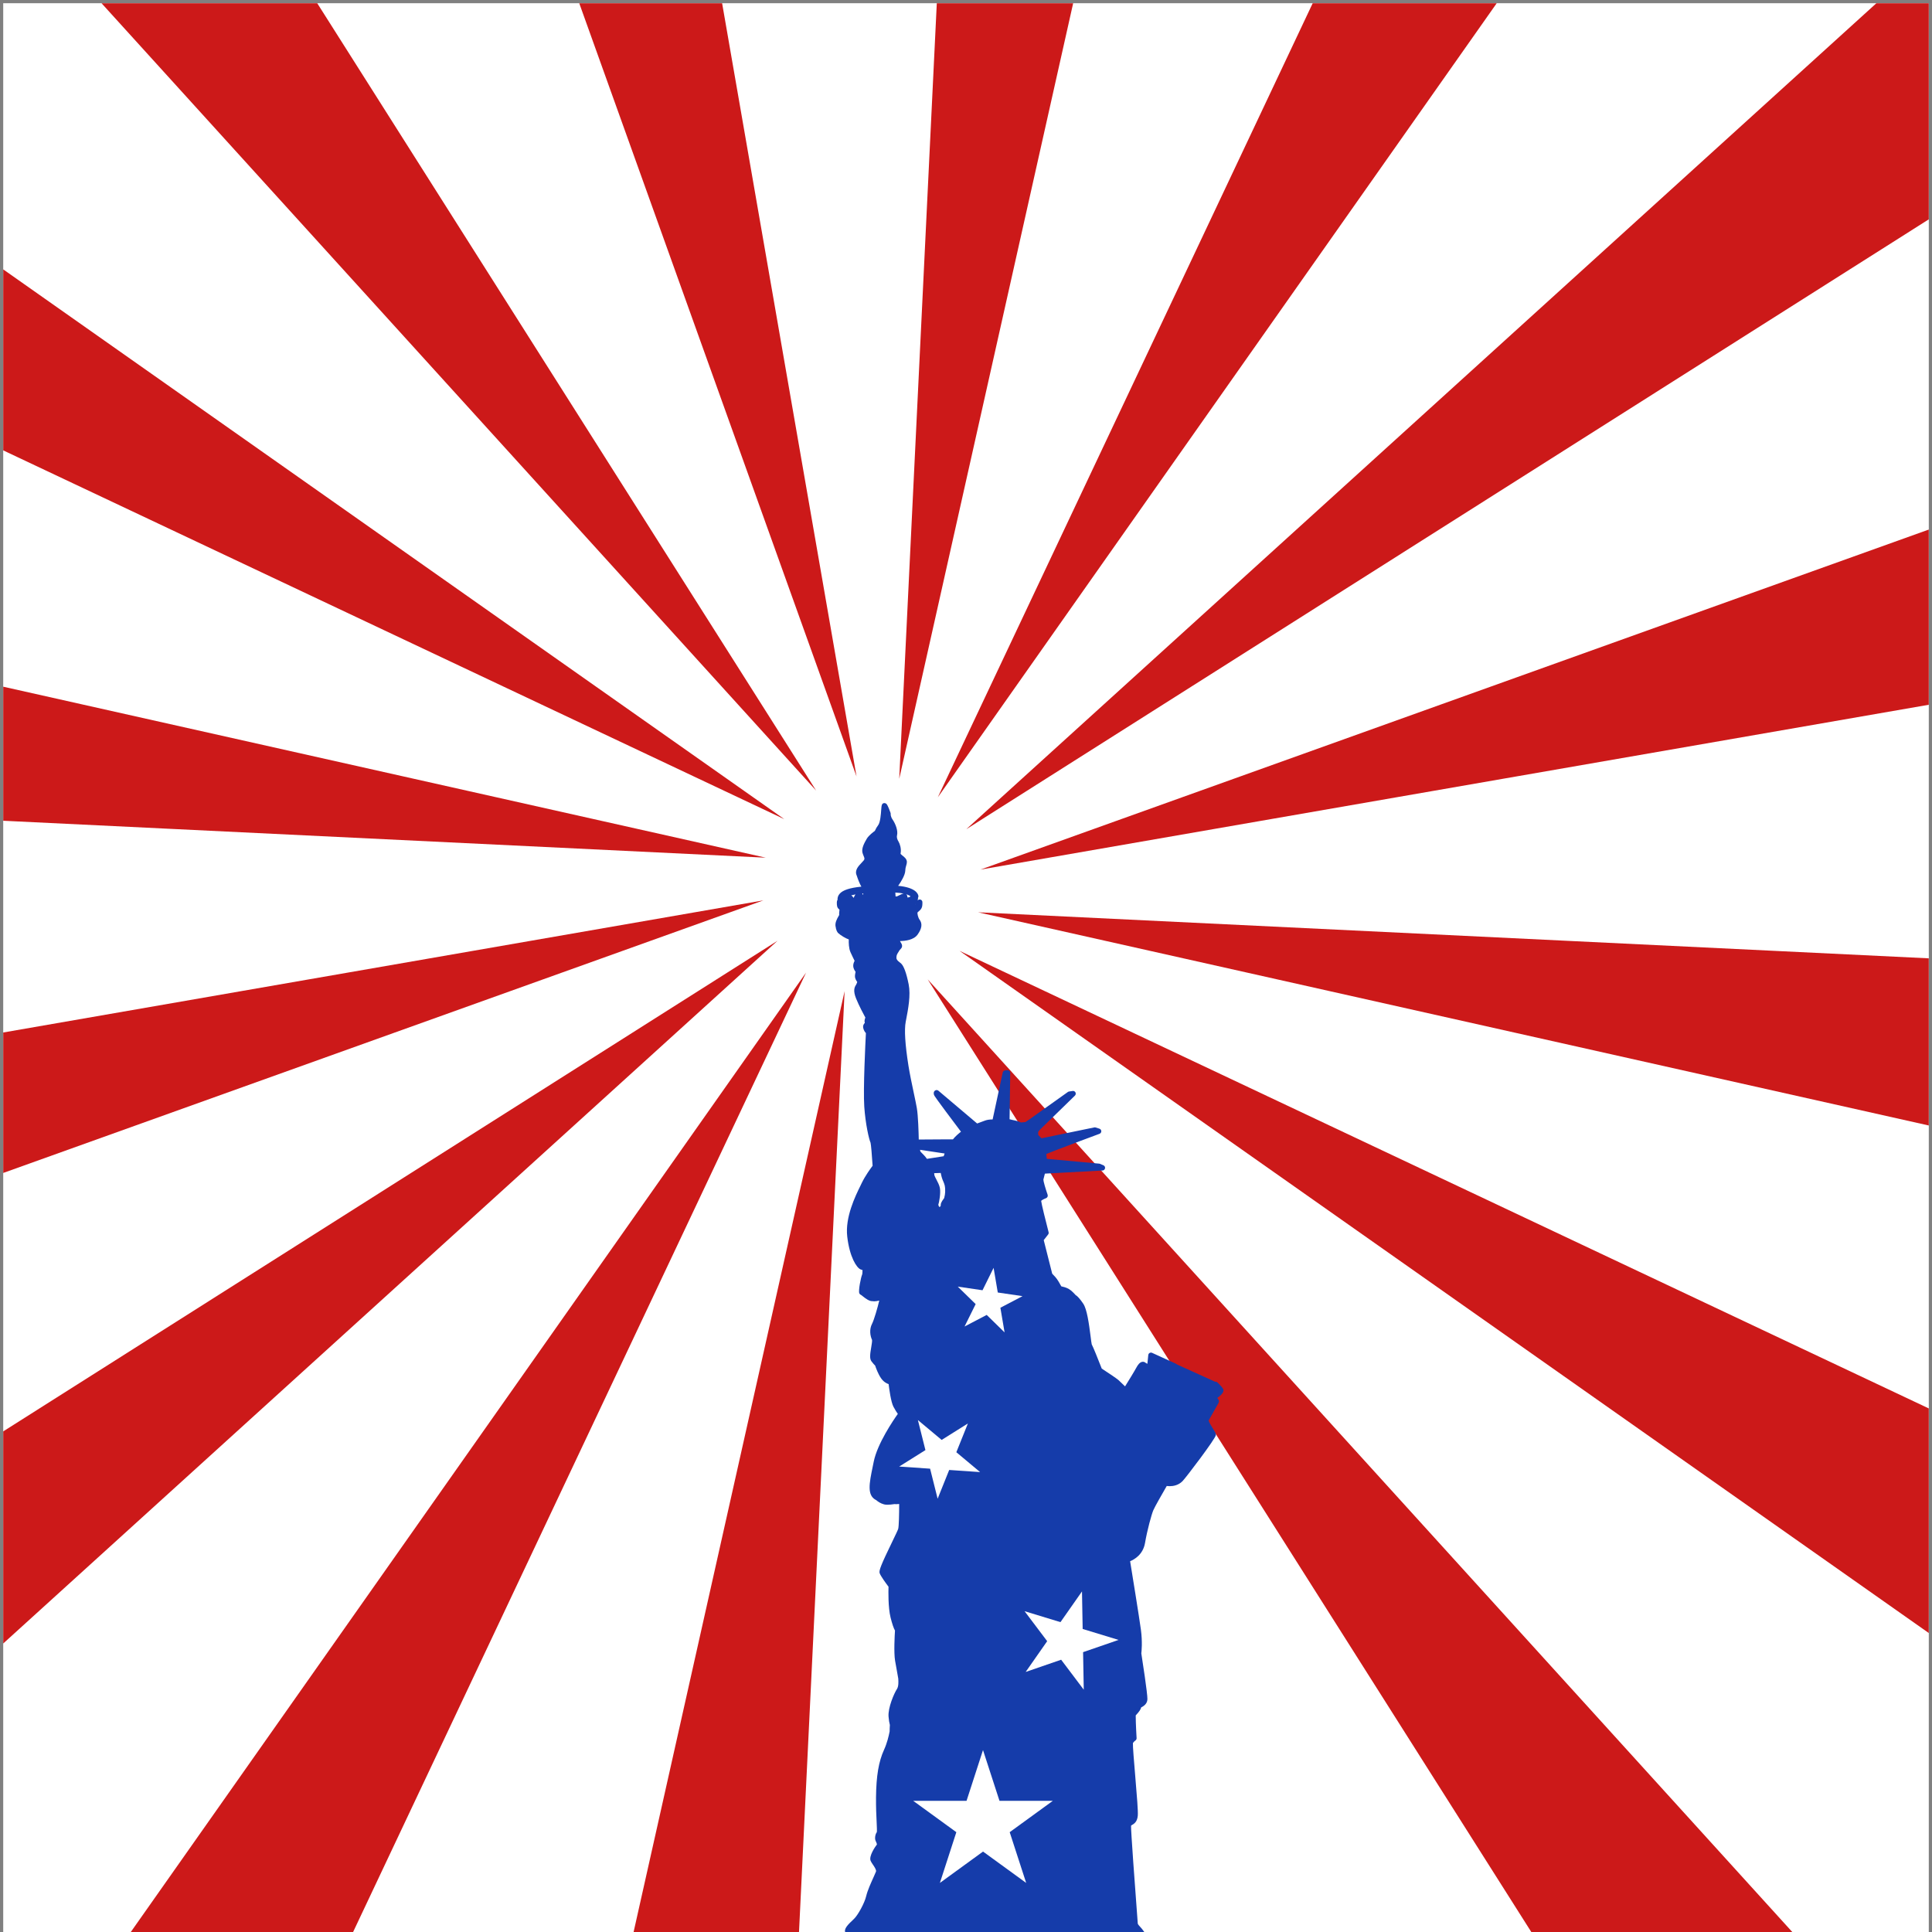
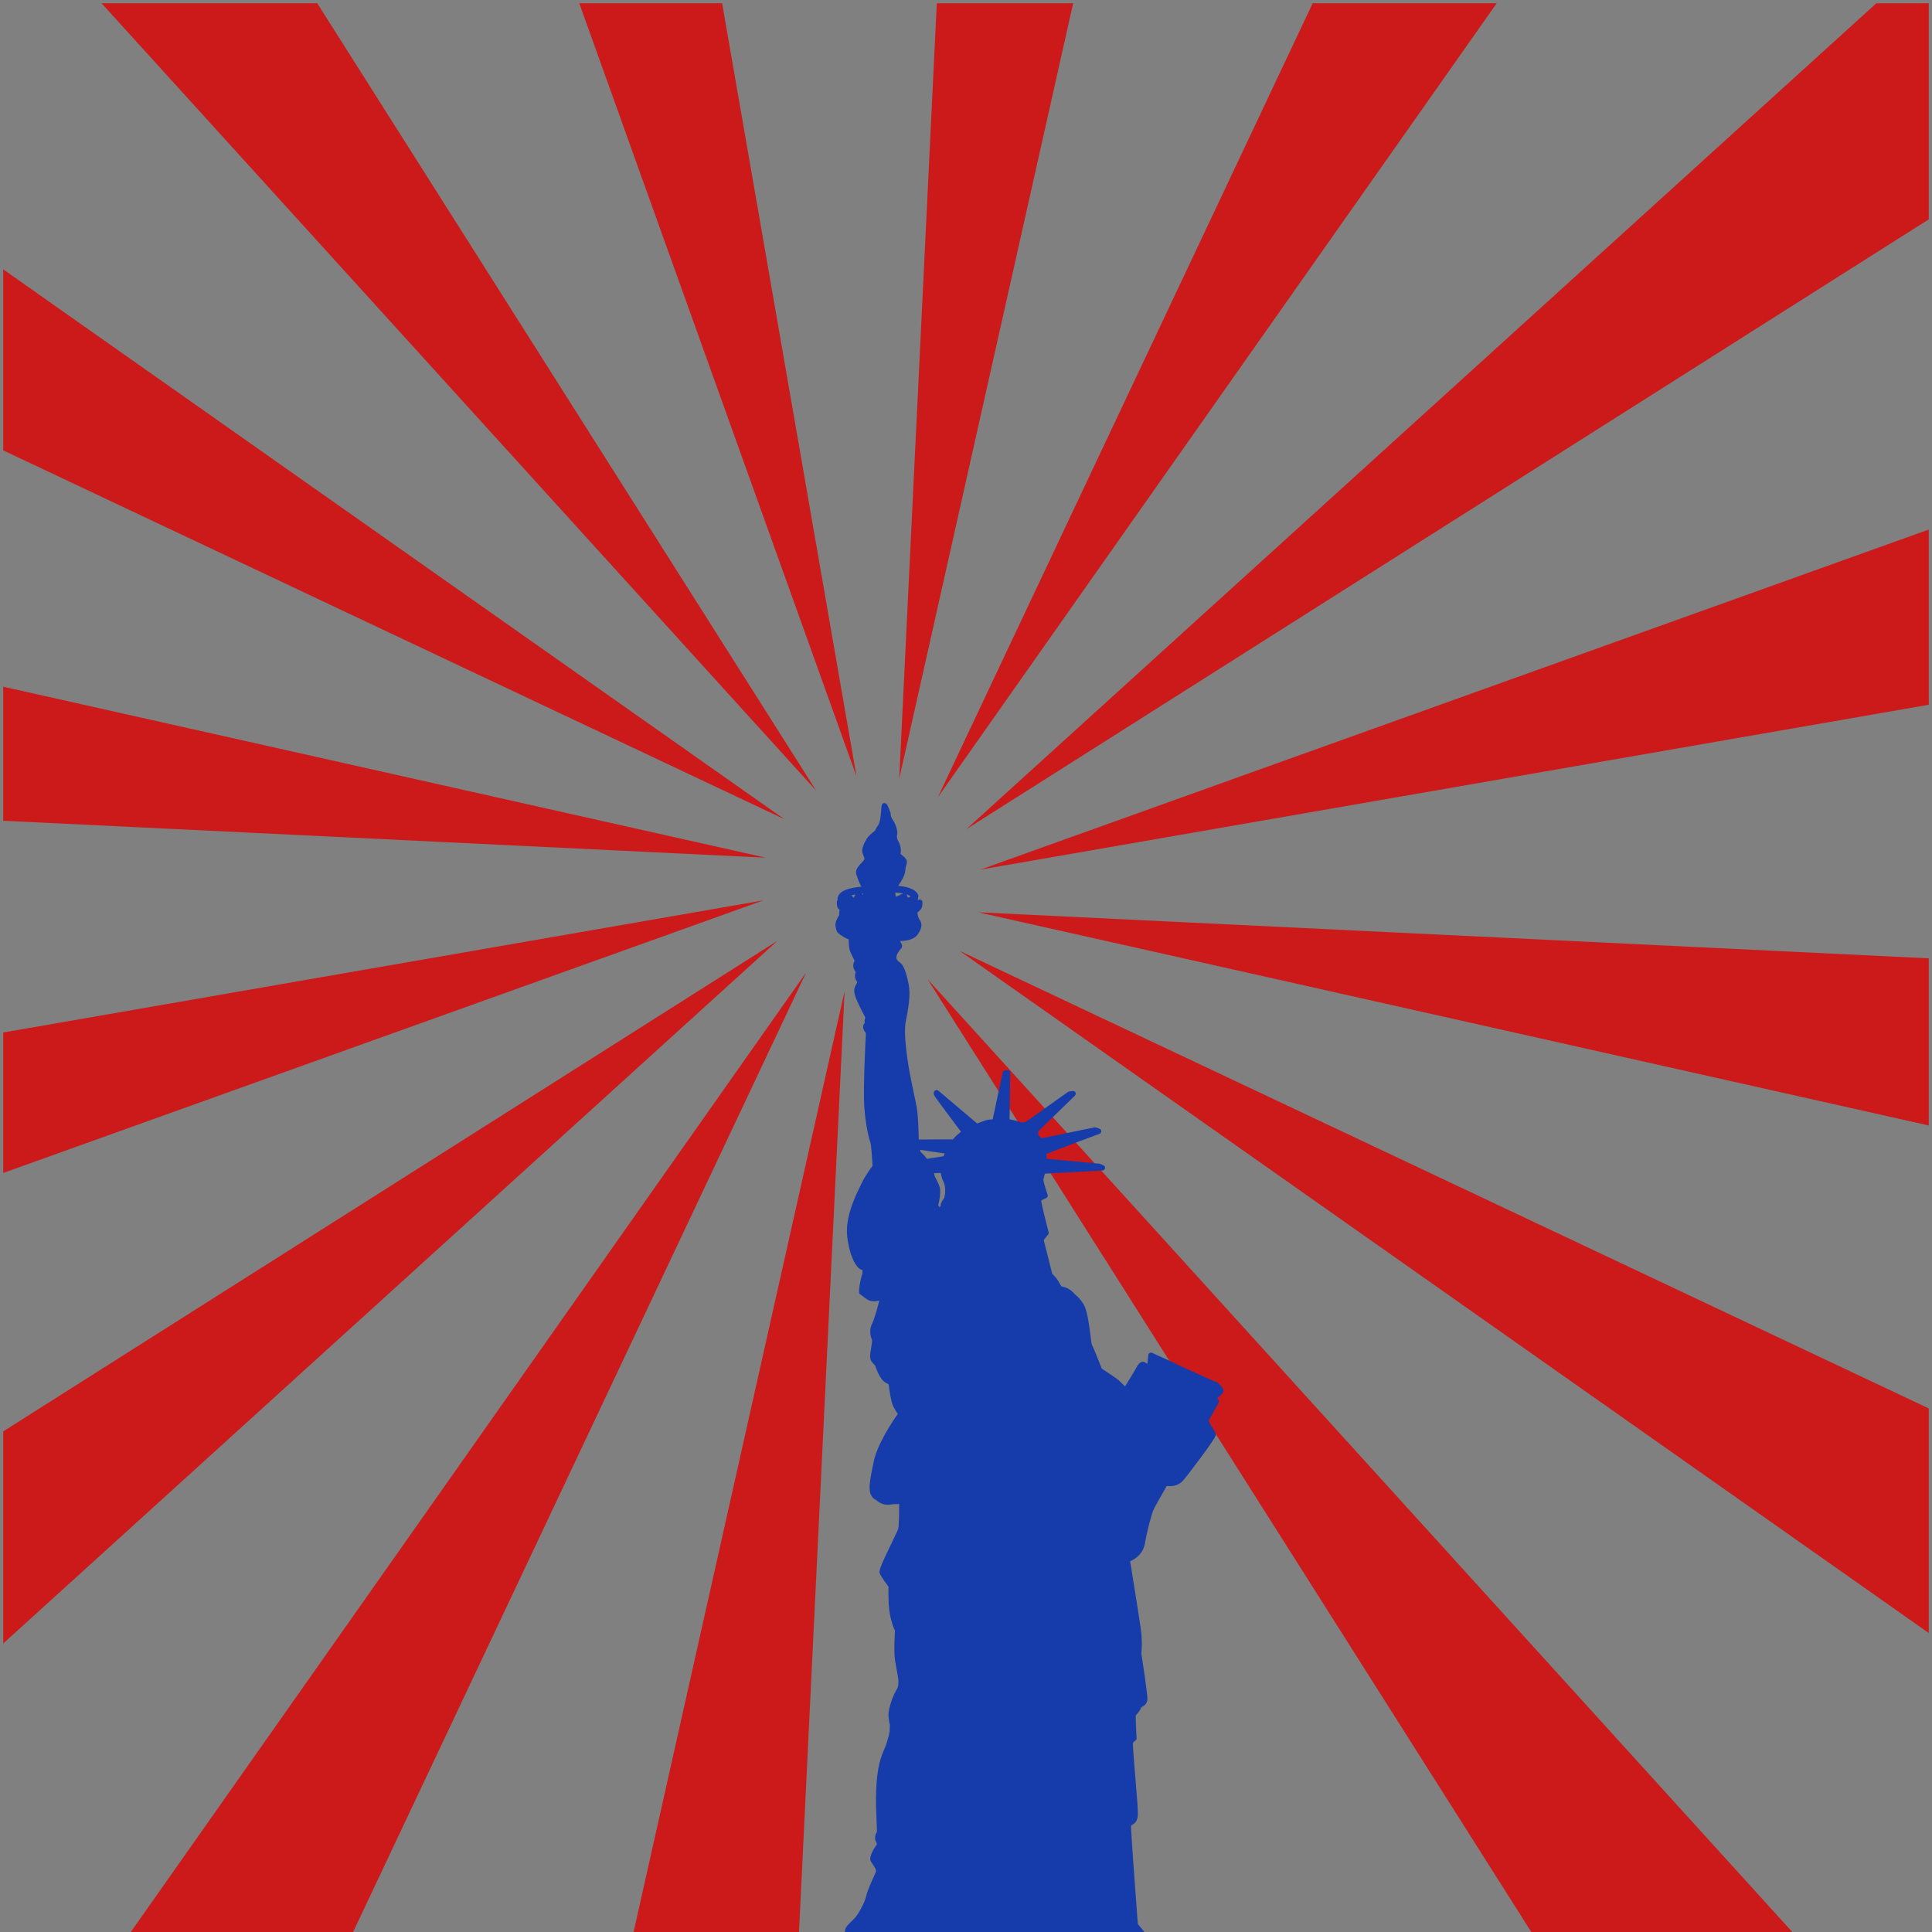
<svg xmlns="http://www.w3.org/2000/svg" version="1.1" id="Mode_Isolation" x="0px" y="0px" viewBox="0 0 600 600" style="enable-background:new 0 0 600 600;" xml:space="preserve">
  <rect x="0" y="0" width="600" height="600" fill="#808080" stroke="none" />
  <style type="text/css">
	.st0{fill:#FFFFFF;}
	.st1{fill:#CC1919;}
	.st2{fill:#153CAA;}
</style>
-   <rect x="1" y="1" class="st0" width="598" height="599" />
  <path class="st1" d="M1,254.89v-41.63l236.81,53.1L1,254.89z M1,83.66v56.21l242.56,114.52L1,83.66z M253.46,245.53L98.52,1H31.53  L253.46,245.53z M279.26,241.87L333.28,1h-42.35L279.26,241.87z M237.07,279.62L1,320.65v43.62L237.07,279.62z M266,241.13L224.26,1  h-44.37L266,241.13z M407.67,1L291.24,247.62L464.82,1H407.67z M109.66,600l140.67-297.95L40.62,600H109.66z M241.47,292.16  L1,444.53v65.87L241.47,292.16z M303.75,283.32L599,349.53v-51.91L303.75,283.32z M304.49,270.06L599,218.87v-54.41L304.49,270.06z   M599,507.15v-69.75L298,295.3L599,507.15z M582.73,1L300.09,257.52L599,68.12V1H582.73z M262.3,307.81L196.77,600h51.37  L262.3,307.81z M288.1,304.15L475.56,600h81.05L288.1,304.15z" />
  <path class="st2" d="M379.77,431.2c-0.48-0.73-1.56-1.76-1.68-1.87c-0.16-0.15-0.37-0.23-0.58-0.23c-0.05,0-0.09,0.01-0.14,0.01  l-11.88-5.38c-0.08-0.09-0.18-0.17-0.3-0.22l-7.39-3.37c-0.11-0.05-0.23-0.08-0.35-0.08c-0.14,0-0.29,0.04-0.42,0.11  c-0.24,0.13-0.39,0.37-0.42,0.64l-0.28,2.73l-0.47-0.24c-0.21-0.21-0.52-0.39-0.91-0.39c-0.95,0-1.61,1.01-2.02,1.78  c-0.79,1.45-2.61,4.38-3.53,5.86c-0.7-0.68-1.66-1.61-2.05-1.96c-0.58-0.53-4.05-2.82-5.19-3.56c-1.21-3.09-2.66-6.7-3.11-7.52  c-0.08-0.29-0.22-1.4-0.34-2.38c-0.54-4.26-1.16-8.56-2.28-10.23c-0.99-1.47-1.79-2.38-2.4-2.72c-0.33-0.38-1.23-1.37-2.11-1.89  c-0.76-0.44-1.76-0.69-2.33-0.81c-0.36-0.68-1.14-2.1-1.83-2.87c-0.49-0.56-0.8-0.88-0.99-1.06l-2.63-10.42l1.36-1.74  c0.16-0.21,0.22-0.48,0.15-0.73c-0.92-3.54-2.2-8.75-2.31-9.72c0.19-0.22,0.88-0.61,1.5-0.83c0.43-0.16,0.66-0.63,0.51-1.07  c-0.65-1.87-1.33-4.18-1.32-4.71c0.14-0.48,0.34-1.29,0.47-1.85l17.9-0.97c0.39-0.02,0.72-0.31,0.78-0.7  c0.07-0.39-0.14-0.77-0.5-0.92l-1.06-0.45c-0.08-0.03-0.16-0.05-0.25-0.06l-16.28-1.5c-0.06-0.57-0.11-1.12-0.14-1.5  c0.85-0.36,3.36-1.35,10.64-4.08l5.88-2.19c0.34-0.13,0.56-0.45,0.55-0.81c-0.01-0.36-0.24-0.67-0.59-0.78l-1.18-0.37  c-0.08-0.03-0.17-0.04-0.25-0.04c-0.06,0-0.11,0.01-0.17,0.02l-16.39,3.38c-0.31-0.31-0.69-0.7-1.01-1.05l-0.02-0.89l0.04-0.08  c0.11-0.16,0.23-0.33,0.35-0.49l11.03-10.75c0.26-0.26,0.33-0.65,0.17-0.98c-0.14-0.29-0.44-0.47-0.75-0.47  c-0.04,0-0.08,0-0.13,0.01l-1.13,0.17c-0.13,0.02-0.25,0.07-0.36,0.15l-11.88,8.46l-1.29,0.87l-1.37,0.13  c-0.79-0.32-1.38-0.52-1.77-0.59c-0.46-0.08-1.24-0.27-1.79-0.41l0.21-14.39c0-0.24-0.1-0.47-0.27-0.63  c-0.16-0.14-0.36-0.22-0.57-0.22c-0.03,0-0.05,0-0.08,0l-0.68,0.07c-0.36,0.03-0.66,0.3-0.74,0.66l-3.13,14.57  c-0.01,0-0.02,0-0.03,0c-0.96,0-1.79,0.13-2.47,0.4c-0.86,0.33-1.78,0.67-2.31,0.86l-12.04-10.19c-0.15-0.13-0.34-0.2-0.54-0.2  c-0.27,0-0.57,0.16-0.72,0.38c-0.32,0.44-0.14,0.98-0.07,1.18c0.05,0.15,0.18,0.55,8.35,11.38c-0.69,0.54-1.75,1.42-2.5,2.38  c-0.02,0-0.05,0-0.07,0c-0.32,0-0.77-0.01-1.31-0.01c-2.59,0-7.32,0.04-9.23,0.06c-0.04-2.08-0.19-7.44-0.6-9.78  c-0.2-1.17-0.55-2.82-0.96-4.75c-0.59-2.77-1.25-5.91-1.65-8.45c-1.03-6.54-1.32-11.12-0.84-13.6l0.1-0.51  c0.66-3.44,1.49-7.73,0.81-11.13c-0.71-3.52-1.51-5.7-2.38-6.48c-0.13-0.12-0.28-0.24-0.43-0.35c-0.63-0.5-0.99-0.82-0.99-1.44  c0-0.77,0.25-1.15,0.59-1.68c0.11-0.17,0.22-0.34,0.32-0.52c0.09-0.16,0.19-0.26,0.32-0.38c0.47-0.46,0.85-1.08,0.14-2.1  c-0.11-0.15-0.19-0.32-0.25-0.47c1.6-0.02,4.26-0.32,5.46-2.01c1.35-1.89,1.55-3.41,0.59-4.67c-0.41-0.53-0.77-1.94-0.58-2.25  l0.29-0.25c0.54-0.47,0.93-0.82,1.09-1.5c0.14-0.59,0.1-1.35,0.1-1.44c-0.02-0.33-0.22-0.61-0.52-0.73  c-0.1-0.04-0.21-0.06-0.32-0.06c-0.21,0-0.41,0.08-0.57,0.22c-0.03,0.03-0.07,0.06-0.1,0.09c0.01-0.02,0.01-0.03,0.02-0.05  c0.03-0.08,0.05-0.15,0.07-0.21c0.05-0.17,0.07-0.36,0.05-0.56c0.11-0.17,0.16-0.38,0.13-0.59c-0.09-0.64-0.84-2.63-6.29-3.14  c0.99-1.4,2.16-3.35,2.22-4.74c0.03-0.73,0.17-1.21,0.3-1.63c0.19-0.64,0.41-1.37-0.26-2.19c-0.29-0.35-0.62-0.61-0.92-0.83  c-0.59-0.46-0.61-0.53-0.58-0.7c0.29-1.39-0.23-2.96-0.63-3.63c-0.35-0.58-0.65-1.23-0.47-1.99c0.34-1.46-0.49-3.57-1.41-4.91  c-0.62-0.91-0.57-1.64-0.57-1.67c0.01-0.12,0-0.25-0.04-0.36c-0.84-2.36-1.17-2.69-1.27-2.79c-0.16-0.16-0.39-0.26-0.61-0.26  c0,0,0,0,0,0c-0.87,0-0.92,0.74-1.02,2.08c-0.09,1.28-0.28,3.93-0.95,4.79c-0.38,0.5-0.72,1.06-1.03,1.77  c-0.48,0.35-1.87,1.4-2.47,2.38c-0.86,1.44-1.7,3.08-1.37,4.39c0.09,0.35,0.23,0.68,0.34,0.96c0.31,0.73,0.39,0.99,0.07,1.41  c-0.19,0.24-0.44,0.51-0.72,0.8c-0.93,0.97-2.2,2.29-1.49,3.88c0.39,1.19,0.9,2.54,1.46,3.49c-3.64,0.38-5.74,1.07-6.74,2.2  c-0.48,0.54-0.71,1.2-0.66,1.89c-0.13,0.18-0.22,0.43-0.22,0.78c0,1,0,1.66,0.82,2.27c-0.11,0.96-0.12,1.43-0.09,1.68  c-0.05,0.1-0.14,0.26-0.21,0.37c-0.47,0.82-1.19,2.07-0.89,3.31c0.01,0.05,0.03,0.1,0.05,0.16c0,0.13,0.02,0.25,0.05,0.37  c0.23,0.94,0.64,1.35,0.75,1.45c0.06,0.05,0.13,0.1,0.2,0.13c0.2,0.2,0.46,0.41,0.81,0.6c0.11,0.09,0.25,0.2,0.44,0.31  c0.77,0.46,1.35,0.72,1.78,0.87c-0.04,1-0.01,2.78,0.53,3.97c0.46,1.02,0.99,2.1,1.28,2.68c-0.24,0.44-0.52,1.14-0.41,1.86  c0.11,0.64,0.45,1.2,0.71,1.55c-0.11,0.45-0.23,1.13-0.18,1.62c0.06,0.55,0.42,1.15,0.7,1.54c-0.13,0.36-0.27,0.71-0.36,0.85  l-0.03,0.05c-0.52,0.77-0.92,1.87,0.02,4.21c0.87,2.17,2.42,5.09,2.89,5.94c-0.01,0.03-0.03,0.07-0.04,0.11  c-0.12,0.35-0.34,0.94-0.13,1.54c-0.27,0.27-0.66,0.78-0.49,1.59c0.16,0.75,0.54,1.27,0.83,1.58c-0.14,2.67-0.88,17.37-0.51,22.82  c0.37,5.48,1.48,10.21,1.95,11.21c0.15,0.56,0.44,4,0.64,7.17c-0.58,0.77-2.3,3.11-3.39,5.39c-0.12,0.25-0.26,0.55-0.42,0.87  c-1.55,3.16-4.77,9.73-4.07,15.73c0.74,6.4,2.91,9.64,4.1,10.18c0.22,0.1,0.44,0.18,0.65,0.23c-0.01,0.78-0.06,1.23-0.11,1.36  c-0.36,0.75-1.24,4.98-0.89,5.83c0.1,0.24,0.29,0.43,0.52,0.51c0.1,0.06,0.3,0.23,0.47,0.36c1.05,0.84,2.08,1.59,3.01,1.59  c0.03,0,0.06,0,0.1,0c0.17,0.03,0.35,0.05,0.55,0.05c0.47,0,1.02-0.11,1.54-0.24c-0.45,2.02-1.63,6.06-2.22,7.19  c-0.92,1.76-0.61,3.76-0.02,5.03c0.08,0.29-0.12,1.49-0.25,2.28c-0.37,2.17-0.55,3.54,0.07,4.37c0.53,0.71,0.92,1.11,1.15,1.33  c0.22,0.68,0.9,2.59,1.84,3.94c0.78,1.12,1.71,1.61,2.34,1.81c0.19,1.56,0.72,5.52,1.49,7.01c0.53,1.02,1.04,1.78,1.37,2.24  c-1.42,1.99-6.35,9.23-7.48,14.82l-0.29,1.42c-1.13,5.47-1.87,9.1,1.07,10.55c0.46,0.4,1.32,1.02,2.39,1.3  c0.29,0.08,0.65,0.12,1.1,0.12c0.59,0,1.32-0.07,2.19-0.2c0.18,0.02,0.37,0.03,0.55,0.03c0.33,0,0.63-0.03,0.89-0.06  c0,3.02-0.08,6.97-0.31,7.75c-0.12,0.41-1.01,2.23-1.86,4c-3.44,7.1-4.16,8.92-3.9,9.71c0.33,0.97,2.09,3.35,2.76,4.23  c-0.04,1.31-0.15,6.43,0.64,9.58c0.48,1.92,0.96,3.34,1.37,4.04c-0.09,1.34-0.4,6.85,0.03,9.36c0.21,1.25,0.44,2.48,0.62,3.47  c0.18,0.94,0.36,1.92,0.37,2.1c0,0.03,0,0.13,0.01,0.26c0.03,0.53,0.13,2.13-0.41,2.94c-0.88,1.33-2.84,5.84-2.62,8.58  c0.09,1.09,0.23,1.97,0.41,2.61c-0.07,0.81-0.07,1.55-0.07,1.97c-0.28,1.49-0.8,3.67-1.74,5.73c-1.67,3.68-2.42,8.09-2.49,14.74  c-0.03,3.09,0.09,5.74,0.19,7.67c0.06,1.35,0.13,2.75,0.06,3.16c-0.53,0.73-0.71,2.04-0.36,2.75c0.33,0.66,0.38,0.98,0.39,1.09  c-0.52,0.66-2.58,3.63-1.95,5.09c0.15,0.35,0.4,0.72,0.69,1.15c0.46,0.67,1.15,1.69,0.97,2.18c-0.14,0.37-0.44,1.03-0.78,1.79  c-0.79,1.74-1.87,4.13-2.26,5.81c-0.51,2.22-2.62,5.99-3.78,7.08l-0.17,0.16c-1.71,1.62-3.18,3.01-2.46,4.23  c0.24,0.4,0.65,1.89,9.36,1.96c0,0,80.93,0,81.16,0c0.02,0,0.03,0,0.05,0l2.09-0.13c0.3-0.02,0.56-0.19,0.7-0.45  c0.14-0.26,0.13-0.58-0.03-0.83c-0.04-0.07-1.05-1.69-1.97-2.61c-0.48-0.49-0.59-0.78-0.61-0.84c-0.88-11.61-2.17-29.26-2.09-30.34  c0.01-0.12,0.01-0.14,0.37-0.35c0.61-0.36,1.54-0.92,1.72-2.84c0.12-1.29-0.24-5.8-0.81-12.53c-0.34-4.07-0.77-9.1-0.7-10.01  c0.27-0.47,0.77-0.81,0.77-0.81c0.25-0.17,0.39-0.45,0.37-0.75c0-0.05-0.28-4.63-0.27-7.04c1.16-1.24,1.6-1.96,1.68-2.47  c0.03-0.01,0.06-0.03,0.09-0.05c0.63-0.35,1.81-1.01,1.86-2.52c0.06-1.66-1.62-12.47-1.89-14.22c0.08-0.65,0.38-3.54-0.13-7.36  c-0.49-3.68-2.81-17.94-3.35-21.27c1.33-0.54,4.01-2.06,4.63-5.67c0.7-4.08,2.01-8.81,2.57-10.15c0.4-0.98,2.92-5.38,4.17-7.54  c0.25,0.03,0.57,0.06,0.92,0.06c1.12,0,2.73-0.28,4-1.58c1.08-1.11,10.22-13.14,10.34-14.29c0.05-0.48-0.23-0.94-0.92-2.03  c-0.39-0.62-1.3-2.05-1.31-2.53c0.25-0.48,0.91-1.63,1.55-2.75c1.64-2.84,1.64-2.85,1.64-3.16c0-0.2,0-0.37-0.51-1.07  c0.82-0.57,1.71-1.34,1.87-2.06C380.01,431.79,379.95,431.46,379.77,431.2z M275.76,542.73c0.07-0.17,0.13-0.34,0.19-0.51  C275.9,542.39,275.83,542.56,275.76,542.73z M276.06,541.92c0.05-0.15,0.11-0.31,0.16-0.46  C276.17,541.61,276.12,541.76,276.06,541.92z M294.59,357.57c-0.1,0.18-0.16,0.28-0.16,0.28s-0.03,0.14-0.06,0.36l0,0  c0.03-0.21,0.06-0.36,0.06-0.36S294.48,357.75,294.59,357.57L294.59,357.57z M264.69,279.69c0.02,0.02,0.04,0.05,0.07,0.07  C264.74,279.74,264.72,279.71,264.69,279.69z M264.98,279.94c0.06,0.04,0.12,0.05,0.17,0.06C265.09,280,265.04,279.98,264.98,279.94  z M265.18,280c0.06,0,0.12-0.02,0.17-0.06C265.3,279.98,265.24,280,265.18,280z M265.38,279.92c0.06-0.04,0.11-0.1,0.16-0.17  C265.49,279.82,265.44,279.87,265.38,279.92z M268.82,277.05c0.03,0.1,0.07,0.21,0.13,0.32  C268.88,277.26,268.85,277.15,268.82,277.05z M268.76,276.75c0,0.06,0.01,0.13,0.02,0.2C268.77,276.88,268.77,276.81,268.76,276.75z   M268.61,279.26c0.03-0.01,0.05-0.02,0.07-0.03C268.65,279.24,268.63,279.25,268.61,279.26z M268.69,279.23  c0.02-0.01,0.03-0.02,0.03-0.02S268.71,279.22,268.69,279.23z M268.31,279.33c0.04,0,0.08-0.01,0.11-0.01  C268.38,279.33,268.35,279.33,268.31,279.33z M268.47,279.31c0.03-0.01,0.06-0.02,0.09-0.03  C268.54,279.29,268.51,279.3,268.47,279.31z M268.18,279.33c0.02,0,0.04,0,0.06,0.01C268.22,279.33,268.2,279.33,268.18,279.33z   M268.03,277.93c-0.07-0.15-0.16-0.3-0.27-0.45c0.1-0.01,0.2-0.02,0.3-0.03c0.01,0.02,0.01,0.04,0.02,0.06L268.03,277.93z   M268.08,279.31c-0.02-0.01-0.04-0.01-0.06-0.02C268.04,279.3,268.06,279.3,268.08,279.31z M267.91,279.24  c-0.02-0.01-0.04-0.02-0.05-0.03C267.87,279.22,267.89,279.23,267.91,279.24z M266.59,277.96c0.07-0.05,0.12-0.07,0.18-0.09  C266.72,277.88,266.66,277.91,266.59,277.96z M266.81,277.86c0.01,0,0.03-0.01,0.04-0.01c0.02,0,0.04,0.01,0.06,0.02  C266.88,277.86,266.85,277.86,266.81,277.86z M266.97,277.88c0.04,0.02,0.07,0.05,0.11,0.09C267.04,277.93,267,277.9,266.97,277.88z   M267.09,277.98c0.04,0.04,0.07,0.1,0.11,0.16C267.16,278.08,267.12,278.03,267.09,277.98z M267.23,278.22  c0.02,0.04,0.05,0.09,0.07,0.14C267.28,278.31,267.25,278.26,267.23,278.22z M267.38,278.53c0.02,0.04,0.03,0.07,0.05,0.11  C267.41,278.6,267.4,278.56,267.38,278.53z M267.51,278.78c0.01,0.03,0.03,0.05,0.04,0.08  C267.54,278.84,267.52,278.81,267.51,278.78z M265.56,279.72c0.11-0.16,0.22-0.36,0.33-0.58  C265.78,279.36,265.67,279.57,265.56,279.72z M265.89,279.12c0.03-0.06,0.06-0.12,0.08-0.17C265.95,279,265.92,279.06,265.89,279.12  z M266.01,278.88c0.02-0.04,0.04-0.08,0.06-0.12C266.04,278.8,266.03,278.84,266.01,278.88z M266.21,278.47  c0.01-0.02,0.02-0.03,0.03-0.05C266.23,278.44,266.22,278.46,266.21,278.47z M266.4,278.17c0.01-0.01,0.01-0.02,0.02-0.02  C266.41,278.16,266.4,278.16,266.4,278.17z M265.21,278.61c-0.03,0.07-0.07,0.15-0.11,0.24c-0.02-0.03-0.04-0.05-0.05-0.07  c-0.19-0.25-0.4-0.55-0.7-0.72c0.37-0.1,0.81-0.19,1.32-0.29C265.48,278.02,265.34,278.32,265.21,278.61z M264.37,279.29  c-0.05-0.07-0.1-0.13-0.15-0.2C264.27,279.15,264.32,279.22,264.37,279.29z M264.57,279.54c-0.03-0.03-0.05-0.06-0.07-0.09  C264.52,279.48,264.54,279.51,264.57,279.54z M261.81,280.56c0.02,0.01,0.04,0.01,0.06,0.02  C261.85,280.57,261.83,280.57,261.81,280.56z M263.51,278.91c0.06-0.07,0.11-0.11,0.17-0.13  C263.62,278.81,263.57,278.85,263.51,278.91z M263.72,278.77c0.02-0.01,0.04-0.02,0.06-0.02c0.02,0,0.03,0.01,0.05,0.01  C263.8,278.76,263.76,278.76,263.72,278.77z M263.89,278.78c0.04,0.01,0.07,0.04,0.11,0.06  C263.96,278.82,263.92,278.8,263.89,278.78z M264.04,278.88c0.05,0.05,0.1,0.1,0.15,0.16C264.14,278.98,264.09,278.93,264.04,278.88  z M285.81,357.57l-0.07-0.49l7.62,1.15l-0.3,0.85l-5.19,0.81c-0.34-0.47-0.73-0.97-1.07-1.29  C286.42,358.24,286.02,357.81,285.81,357.57z M286.61,359.64c-0.03-0.03-0.06-0.07-0.09-0.1  C286.55,359.57,286.58,359.6,286.61,359.64z M287.48,360.81l6.21-0.97L287.48,360.81L287.48,360.81z M286.92,360.03  c-0.02-0.03-0.05-0.06-0.08-0.1C286.87,359.97,286.9,360,286.92,360.03z M291.97,375.66c0.13-0.04,0.26-0.09,0.39-0.17  C292.23,375.56,292.09,375.62,291.97,375.66z M291.62,375.72c0.07,0,0.15-0.02,0.24-0.04C291.77,375.7,291.69,375.72,291.62,375.72z   M291.41,375.71c0.02,0,0.04,0.01,0.06,0.01C291.45,375.71,291.43,375.71,291.41,375.71z M294.27,371.25  c-0.07,0.4-0.16,0.8-0.27,1.2c0,0,0,0,0,0.01c0.12-0.42,0.21-0.84,0.28-1.27C294.27,371.21,294.27,371.23,294.27,371.25z   M293.29,373.44c0.01-0.01,0.01-0.02,0.02-0.04C293.31,373.42,293.3,373.43,293.29,373.44z M293.01,374.03  c0-0.01,0.01-0.03,0.01-0.05C293.02,374,293.02,374.02,293.01,374.03z M293.07,373.86c0.01-0.02,0.02-0.04,0.03-0.06  C293.09,373.83,293.08,373.85,293.07,373.86z M293.16,373.67c0.01-0.02,0.02-0.04,0.03-0.05  C293.18,373.63,293.17,373.65,293.16,373.67z M293.53,370.16c-0.03,0.28-0.06,0.6-0.09,0.9c-0.05,0.32-0.13,0.66-0.22,1.01  c-1.1,1.44-1.07,1.91-1.06,2.14c0.01,0.18-0.02,0.42-0.23,0.54c-0.08,0.05-0.15,0.08-0.22,0.1c-0.15-0.24-0.32-0.59-0.3-0.73  c0.24-0.66,0.79-3.59,0.48-5.19c-0.17-0.89-0.68-1.85-1.12-2.69c-0.24-0.46-0.54-1.02-0.58-1.24c-0.04-0.22-0.07-0.45-0.08-0.66  l2.04-0.07c0.11,0.57,0.31,1.47,0.63,2.25l0.16,0.37C293.32,367.79,293.6,368.44,293.53,370.16z M294.37,370.14  c0.08-2.11-0.36-2.85-0.81-3.94C294.01,367.29,294.45,368.03,294.37,370.14z M292.82,363.4L292.82,363.4  c0.03,0.06,0.05,0.12,0.07,0.19C292.87,363.52,292.85,363.46,292.82,363.4z M280.96,278.75c0,0.02,0.01,0.04,0.01,0.07  C280.97,278.79,280.97,278.77,280.96,278.75z M279.04,279.08c-0.12,0.05-0.23,0.09-0.34,0.11  C278.81,279.17,278.92,279.13,279.04,279.08c0.15-0.07,0.31-0.15,0.47-0.23C279.35,278.93,279.19,279.01,279.04,279.08z   M278.36,279.23c0.07,0,0.14-0.01,0.22-0.02C278.5,279.22,278.43,279.23,278.36,279.23z M279.88,278.67  c0.04-0.02,0.09-0.04,0.13-0.06C279.97,278.62,279.92,278.65,279.88,278.67z M280.38,278.44c0.03-0.01,0.07-0.02,0.1-0.03  C280.45,278.42,280.42,278.43,280.38,278.44z M280.73,278.35c0.01,0,0.03-0.01,0.04-0.01c0,0,0,0,0.01,0  C280.77,278.34,280.75,278.35,280.73,278.35z M280.88,278.38c0.01,0.01,0.04,0.01,0.05,0.02  C280.91,278.38,280.89,278.38,280.88,278.38z M280.99,278.94c0.01,0.02,0.01,0.05,0.02,0.07C281.01,278.99,281,278.97,280.99,278.94  z M281.06,279.12c0.01,0.02,0.02,0.05,0.04,0.07C281.08,279.17,281.07,279.14,281.06,279.12z M281.17,279.28  c0.02,0.02,0.03,0.04,0.05,0.06C281.2,279.32,281.18,279.3,281.17,279.28z M281.33,279.42c0.02,0.01,0.04,0.03,0.06,0.04  C281.37,279.44,281.35,279.43,281.33,279.42z M281.62,279.52c0.02,0,0.04,0,0.06,0C281.66,279.53,281.64,279.53,281.62,279.52z   M281.92,279.54c0.13,0,0.28-0.01,0.44-0.05C282.2,279.53,282.05,279.54,281.92,279.54z M282.21,278.67  c-0.12,0.02-0.23,0.04-0.32,0.04c-0.04,0-0.07,0-0.09,0c0-0.02,0-0.05,0-0.09c0.02-0.3-0.08-0.59-0.27-0.79  c-0.04-0.04-0.07-0.07-0.12-0.11c0.69,0.21,1.11,0.44,1.36,0.62C282.64,278.49,282.46,278.63,282.21,278.67z M282.83,279.34  c-0.03,0.01-0.06,0.03-0.09,0.04C282.77,279.37,282.8,279.35,282.83,279.34z M280.89,276.71c0.72,0.16,1.27,0.35,1.69,0.55  C282.17,277.06,281.62,276.87,280.89,276.71z M282.65,277.29c0.09,0.04,0.17,0.09,0.25,0.13  C282.82,277.37,282.74,277.33,282.65,277.29z M278.12,276.34c1.13,0.07,2.04,0.2,2.77,0.37  C280.15,276.54,279.24,276.41,278.12,276.34z M280.63,277.51c-0.42,0.05-0.88,0.28-1.41,0.55c-0.18,0.09-0.36,0.18-0.53,0.26  c-0.11,0.05-0.24,0.08-0.38,0.08c-0.06,0-0.12,0-0.18-0.01l-0.08-1.2C279.12,277.25,279.96,277.37,280.63,277.51z M278.25,279.23  c-0.09,0-0.18-0.01-0.27-0.02C278.06,279.22,278.15,279.22,278.25,279.23z M277.33,279.01l-0.17-2.71l0,0L277.33,279.01  c0,0,0.03,0.01,0.06,0.03C277.35,279.02,277.33,279.01,277.33,279.01z M277.43,279.05c0.04,0.02,0.09,0.04,0.15,0.06  C277.51,279.08,277.46,279.07,277.43,279.05z M277.63,279.12c0.08,0.02,0.17,0.05,0.27,0.07  C277.8,279.17,277.71,279.15,277.63,279.12z M267.56,276.65c0.39-0.04,0.79-0.08,1.2-0.11  C268.35,276.57,267.95,276.61,267.56,276.65z M265.37,276.96c0.67-0.12,1.4-0.23,2.18-0.31  C266.77,276.74,266.04,276.84,265.37,276.96z M263.55,277.41c0.51-0.17,1.1-0.31,1.74-0.43  C264.65,277.1,264.07,277.24,263.55,277.41z M261.71,278.42c0.11-0.12,0.24-0.23,0.4-0.34C261.96,278.19,261.82,278.3,261.71,278.42  z M262.22,278.01c0.16-0.1,0.34-0.2,0.53-0.3C262.55,277.8,262.38,277.9,262.22,278.01z M262.76,277.71  c0.2-0.09,0.43-0.18,0.67-0.26C263.19,277.53,262.97,277.61,262.76,277.71z M261.45,283.57c0-0.01,0-0.01,0-0.02  C261.45,283.56,261.45,283.57,261.45,283.57z M261.44,284.07c0-0.01,0-0.02,0-0.04C261.44,284.05,261.44,284.06,261.44,284.07z   M268.59,393.69c-0.04,0-0.07,0.01-0.12,0.01c-0.01,0-0.03,0-0.04,0C268.5,393.7,268.55,393.7,268.59,393.69z M268.7,393.67  c0,0-0.02,0.01-0.07,0.01C268.67,393.68,268.7,393.67,268.7,393.67z M268.71,393.93L268.71,393.93c-0.08-0.01-0.13-0.02-0.13-0.02  S268.63,393.92,268.71,393.93z M268.71,394.57c0,0.02,0,0.05,0,0.07C268.71,394.62,268.71,394.59,268.71,394.57z M268.7,394.92  c0,0.06,0,0.12-0.01,0.17C268.69,395.03,268.7,394.98,268.7,394.92z M268.68,395.21c-0.01,0.09-0.01,0.18-0.02,0.27  C268.67,395.39,268.68,395.3,268.68,395.21z M268.66,395.55c-0.01,0.08-0.02,0.15-0.03,0.22  C268.64,395.7,268.65,395.63,268.66,395.55z M268.62,395.82c-0.01,0.08-0.03,0.15-0.05,0.21  C268.59,395.97,268.61,395.9,268.62,395.82z M324.27,357.78c0.03-0.02,0.07-0.03,0.11-0.05  C324.34,357.74,324.3,357.76,324.27,357.78z M324.14,357.85c0-0.01,0.03-0.02,0.07-0.05C324.16,357.83,324.14,357.85,324.14,357.85z   M324.91,357.5c-0.01,0-0.02,0.01-0.03,0.01C324.89,357.51,324.9,357.5,324.91,357.5z M324.64,357.61  c-0.04,0.02-0.08,0.03-0.12,0.05C324.56,357.65,324.6,357.63,324.64,357.61z M296.37,354.68c-0.01,0.01-0.06,0.08-0.12,0.18  c-0.01,0.02-0.02,0.03-0.03,0.05C296.29,354.78,296.35,354.69,296.37,354.68c0,0-0.01,0-0.01,0  C296.36,354.68,296.37,354.68,296.37,354.68L296.37,354.68z M278.56,291.38c0.01,0,0.02,0,0.02,0  C278.57,291.38,278.56,291.38,278.56,291.38z M278.72,291.39c0.01,0,0.02,0,0.04,0C278.75,291.39,278.73,291.39,278.72,291.39z   M278.97,291.4c0.02,0,0.05,0,0.07,0C279.02,291.4,278.99,291.4,278.97,291.4z M282.68,290.89c-0.05,0.02-0.11,0.04-0.16,0.06  C282.57,290.93,282.62,290.91,282.68,290.89z M282.01,291.1c-0.04,0.01-0.08,0.02-0.13,0.03  C281.93,291.12,281.97,291.11,282.01,291.1z M283.32,290.59c-0.03,0.01-0.05,0.03-0.07,0.05  C283.27,290.62,283.29,290.6,283.32,290.59z M283.07,279.19c0.02-0.01,0.04-0.03,0.06-0.04  C283.12,279.16,283.1,279.18,283.07,279.19z M283.38,278.92c0.01-0.01,0.02-0.02,0.03-0.03C283.4,278.9,283.39,278.91,283.38,278.92  z M284.24,278.99c0-0.02,0-0.03-0.01-0.05C284.23,278.96,284.24,278.98,284.24,278.99z M284.16,278.57c0,0.01,0,0.01,0.01,0.02  C284.16,278.58,284.16,278.58,284.16,278.57z M284.2,278.75c0,0.02,0.01,0.03,0.01,0.05C284.21,278.78,284.21,278.77,284.2,278.75z   M284.18,280.78c0.06,0.03,0.14,0.05,0.21,0.05C284.32,280.83,284.24,280.82,284.18,280.78z M283.83,278.22  C283.83,278.22,283.83,278.22,283.83,278.22C283.83,278.22,283.83,278.22,283.83,278.22L283.83,278.22z M283.56,277.89  c0.03,0.02,0.05,0.05,0.07,0.07C283.61,277.94,283.59,277.92,283.56,277.89z M283.71,278.05c0.01,0.02,0.03,0.03,0.04,0.05  C283.74,278.09,283.72,278.07,283.71,278.05z M283.75,278.38c-0.01,0.02-0.03,0.05-0.04,0.07  C283.73,278.43,283.74,278.4,283.75,278.38z M283.62,278.61c-0.02,0.03-0.03,0.05-0.05,0.08  C283.59,278.66,283.6,278.64,283.62,278.61z M282.97,277.46c0.21,0.12,0.37,0.24,0.5,0.35C283.34,277.7,283.18,277.58,282.97,277.46  z M278.01,276.34c-0.27-0.02-0.56-0.03-0.85-0.04C277.46,276.31,277.74,276.32,278.01,276.34z M278.37,275.91  c0.05,0,0.1,0.01,0.14,0.01C278.46,275.92,278.41,275.91,278.37,275.91z M279.38,276.01c0.06,0.01,0.12,0.01,0.18,0.02  C279.51,276.02,279.44,276.02,279.38,276.01z M280.31,276.14c0.06,0.01,0.12,0.02,0.18,0.03  C280.43,276.16,280.37,276.15,280.31,276.14z M281.12,276.31c0.05,0.01,0.11,0.02,0.16,0.04  C281.23,276.33,281.17,276.32,281.12,276.31z M281.81,276.5c0.05,0.01,0.1,0.03,0.14,0.04C281.91,276.53,281.86,276.51,281.81,276.5  z M282.4,276.7c0.04,0.02,0.08,0.03,0.12,0.05C282.49,276.73,282.45,276.72,282.4,276.7z M282.9,276.92  c0.03,0.02,0.07,0.03,0.1,0.05C282.96,276.95,282.93,276.94,282.9,276.92z M283.3,277.14c0.03,0.02,0.05,0.03,0.08,0.05  C283.35,277.18,283.33,277.16,283.3,277.14z M279.73,272.12c-0.06,0.12-0.12,0.24-0.18,0.36  C279.61,272.36,279.68,272.24,279.73,272.12z M261.78,277.77c0.01-0.01,0.02-0.02,0.03-0.03  C261.8,277.75,261.79,277.76,261.78,277.77z M262.34,277.42c0.01,0,0.02-0.01,0.03-0.01C262.36,277.41,262.35,277.41,262.34,277.42z   M261.42,281.94c-0.07-0.02-0.14-0.05-0.19-0.09C261.28,281.89,261.35,281.92,261.42,281.94z M268.39,393.7  c-0.09,0-0.19-0.02-0.32-0.05C268.19,393.68,268.3,393.69,268.39,393.7z M268.57,396.07c-0.02,0.06-0.04,0.11-0.06,0.15  C268.53,396.18,268.55,396.13,268.57,396.07z M273.37,406.12c0.44-1.62,0.75-3.05,0.7-3.41  C274.12,403.07,273.8,404.49,273.37,406.12z M272.61,465.21C272.61,465.21,272.61,465.21,272.61,465.21  C272.61,465.21,272.61,465.21,272.61,465.21L272.61,465.21z M277.78,466.28c-0.03,0-0.06,0.01-0.08,0.01  C277.72,466.29,277.74,466.29,277.78,466.28C277.77,466.28,277.77,466.28,277.78,466.28z M280.02,465.78L280.02,465.78  c-0.03,0.18-0.05,0.3-0.05,0.3S279.99,465.96,280.02,465.78z M276.96,534.37C276.96,534.37,276.96,534.36,276.96,534.37  C276.96,534.36,276.96,534.37,276.96,534.37z M276.91,533.99c0-0.01,0-0.01,0-0.02C276.91,533.98,276.91,533.98,276.91,533.99z   M276.86,533.55c0-0.01,0-0.01,0-0.02C276.86,533.54,276.86,533.54,276.86,533.55z M277.15,537.76  C277.15,537.76,277.15,537.76,277.15,537.76c-0.03,0.17-0.07,0.36-0.11,0.55C277.08,538.12,277.12,537.93,277.15,537.76z   M277.03,538.38c-0.04,0.19-0.08,0.39-0.13,0.59C276.95,538.77,276.99,538.57,277.03,538.38z M276.89,539.03  c-0.05,0.22-0.11,0.45-0.17,0.69C276.78,539.49,276.84,539.26,276.89,539.03z M352.2,532.1c-0.03,0.03-0.06,0.07-0.09,0.1  C352.14,532.16,352.17,532.13,352.2,532.1z M377.39,430.04l0.12-0.1L377.39,430.04l-12.51-5.67v0L377.39,430.04z M355.32,423.95  C355.32,423.94,355.32,423.94,355.32,423.95C355.32,423.94,355.32,423.94,355.32,423.95z M355.26,423.87c0,0-0.01-0.01-0.01-0.01  C355.25,423.87,355.25,423.87,355.26,423.87z M354.98,423.76c-0.01,0-0.02,0-0.03,0c0,0,0.01,0,0.02,0  C354.98,423.76,354.98,423.76,354.98,423.76z M355.14,423.8c-0.01,0-0.01-0.01-0.02-0.01C355.13,423.79,355.14,423.8,355.14,423.8z   M354.5,423.98c-0.02,0.02-0.04,0.03-0.06,0.06C354.45,424.01,354.48,424,354.5,423.98z M354.89,423.77c-0.02,0-0.03,0.01-0.05,0.01  C354.86,423.77,354.88,423.77,354.89,423.77z M354.77,423.8c-0.02,0.01-0.03,0.01-0.05,0.02  C354.74,423.81,354.76,423.81,354.77,423.8z M354.64,423.87c-0.02,0.01-0.04,0.02-0.06,0.04  C354.6,423.89,354.62,423.88,354.64,423.87z M354.34,424.13c-0.02,0.03-0.05,0.05-0.07,0.08  C354.29,424.18,354.31,424.16,354.34,424.13z M354.16,424.34c-0.03,0.03-0.05,0.06-0.08,0.1  C354.11,424.41,354.14,424.38,354.16,424.34z M353.97,424.62c-0.02,0.04-0.05,0.07-0.07,0.11  C353.92,424.7,353.94,424.66,353.97,424.62z M350.26,430.79c-0.28,0.45-0.51,0.82-0.68,1.09c-0.01-0.01-0.03-0.03-0.05-0.05  c0.03,0.03,0.05,0.05,0.05,0.05C349.75,431.61,349.98,431.23,350.26,430.79z M323.2,354.41L323.2,354.41  c-0.38-0.38-1.09-1.09-1.57-1.63l-0.03-1.4l0.05-0.1l-0.04,0.1l0.03,1.39C322.12,353.33,322.83,354.04,323.2,354.41z M322.2,350.43  c-0.14,0.19-0.28,0.38-0.41,0.57C321.92,350.82,322.06,350.62,322.2,350.43l11.08-10.8L322.2,350.43z M332.15,339.81l-11.87,8.46  c-0.01,0.01-0.03,0.02-0.04,0.03c0.01-0.01,0.02-0.02,0.04-0.03L332.15,339.81z M318.79,349.26c0.16-0.11,0.36-0.24,0.56-0.38  C319.15,349.02,318.96,349.15,318.79,349.26l-1.79,0.18c0,0,0,0,0,0L318.79,349.26z M316.55,349.26c-0.01-0.01-0.03-0.01-0.04-0.02  C316.52,349.24,316.54,349.25,316.55,349.26z M316.11,349.09c-0.03-0.01-0.07-0.02-0.1-0.04  C316.04,349.06,316.07,349.08,316.11,349.09z M315.64,348.93c-0.02-0.01-0.05-0.01-0.07-0.02  C315.59,348.91,315.62,348.92,315.64,348.93z M312.25,333.24l-3.28,15.26l0,0L312.25,333.24z M308.38,348.48c-0.05,0-0.1,0-0.16,0  c0.01,0,0.03,0,0.04,0C308.31,348.48,308.34,348.48,308.38,348.48z M308.7,348.49c-0.02,0-0.03,0-0.04,0  C308.67,348.49,308.69,348.49,308.7,348.49z M307.94,348.49c-0.07,0-0.14,0-0.22,0.01C307.8,348.49,307.87,348.49,307.94,348.49z   M307.43,348.52c-0.08,0.01-0.16,0.01-0.24,0.03C307.27,348.54,307.35,348.53,307.43,348.52z M306.85,348.61  c-0.07,0.01-0.14,0.02-0.21,0.04C306.71,348.64,306.78,348.63,306.85,348.61z M279.29,291.41c0.03,0,0.06,0,0.09,0  c-0.01,0-0.03,0-0.05,0C279.32,291.41,279.31,291.41,279.29,291.41z M281.26,291.26c-0.05,0.01-0.1,0.01-0.14,0.02  C281.16,291.27,281.21,291.27,281.26,291.26z M280.61,291.34c-0.04,0-0.09,0.01-0.13,0.01  C280.52,291.35,280.56,291.35,280.61,291.34z M279.91,291.39c-0.03,0-0.05,0-0.07,0C279.86,291.39,279.88,291.39,279.91,291.39z   M283.76,290.29c0.04-0.03,0.08-0.07,0.13-0.1C283.84,290.22,283.8,290.26,283.76,290.29z M285.26,280.46  c0.02-0.02,0.05-0.03,0.07-0.05C285.3,280.43,285.28,280.45,285.26,280.46z M285.43,280.34c0.02-0.01,0.04-0.03,0.05-0.04  C285.46,280.31,285.45,280.32,285.43,280.34z M285.55,280.23c0.01-0.01,0.02-0.02,0.03-0.02  C285.57,280.22,285.56,280.22,285.55,280.23z M285.13,280.55c-0.03,0.02-0.05,0.03-0.08,0.05  C285.08,280.58,285.11,280.56,285.13,280.55z M284.66,280.78c-0.02,0.01-0.04,0.01-0.06,0.02  C284.63,280.8,284.64,280.79,284.66,280.78z M284.91,280.68c-0.03,0.01-0.05,0.03-0.08,0.04  C284.86,280.7,284.89,280.69,284.91,280.68z M283.92,277.62c-0.01-0.01-0.03-0.03-0.04-0.04  C283.89,277.59,283.9,277.61,283.92,277.62z M284.34,278.25C284.34,278.25,284.34,278.25,284.34,278.25  C284.34,278.25,284.34,278.25,284.34,278.25z M284.29,278.14c0-0.01-0.01-0.01-0.01-0.02C284.29,278.13,284.29,278.13,284.29,278.14  z M284.21,277.99c-0.01-0.01-0.01-0.02-0.02-0.03C284.2,277.97,284.21,277.98,284.21,277.99z M284.09,277.82  c-0.01-0.01-0.02-0.02-0.03-0.04C284.07,277.79,284.08,277.81,284.09,277.82z M283.62,277.36c0.02,0.02,0.04,0.03,0.06,0.05  C283.66,277.4,283.64,277.38,283.62,277.36z M277.31,275.85L277.31,275.85c0.4-0.51,1.46-1.9,2.2-3.29  C278.77,273.95,277.7,275.35,277.31,275.85z M280.24,270.71c0.02-0.13,0.04-0.25,0.05-0.37  C280.28,270.46,280.26,270.58,280.24,270.71z M279.8,271.98c0.05-0.1,0.09-0.2,0.13-0.3C279.89,271.78,279.84,271.88,279.8,271.98z   M279.99,271.53c0.04-0.09,0.07-0.18,0.1-0.27C280.06,271.35,280.03,271.44,279.99,271.53z M280.14,271.1  c0.03-0.09,0.05-0.18,0.07-0.27C280.19,270.92,280.17,271.01,280.14,271.1z M274.65,250.26c0.01,0,0.02,0,0.02,0.01  c-0.01-0.01-0.02,0-0.04,0.01C274.64,250.27,274.64,250.26,274.65,250.26z M274.61,250.3c-0.01,0.02-0.01,0.04-0.02,0.06  C274.6,250.34,274.61,250.32,274.61,250.3z M274.57,250.45c-0.01,0.03-0.01,0.07-0.02,0.11  C274.56,250.52,274.57,250.48,274.57,250.45z M274.54,250.69c0,0.04-0.01,0.09-0.01,0.15C274.53,250.79,274.54,250.74,274.54,250.69  z M274.51,251.03c0,0.05-0.01,0.1-0.01,0.16C274.5,251.13,274.51,251.08,274.51,251.03z M274.43,252.13  c-0.01,0.07-0.01,0.13-0.02,0.2C274.42,252.26,274.42,252.19,274.43,252.13z M274.39,252.63c-0.01,0.08-0.01,0.16-0.02,0.24  C274.37,252.79,274.38,252.71,274.39,252.63z M274.33,253.17c-0.01,0.09-0.02,0.17-0.03,0.26  C274.32,253.34,274.32,253.26,274.33,253.17z M274.27,253.73c-0.01,0.09-0.02,0.18-0.03,0.26  C274.25,253.91,274.26,253.82,274.27,253.73z M274.19,254.29c-0.01,0.09-0.03,0.18-0.04,0.27  C274.16,254.46,274.17,254.37,274.19,254.29z M273.63,256.32c-0.02,0.05-0.04,0.1-0.07,0.15  C273.59,256.42,273.61,256.37,273.63,256.32z M274.09,254.84c-0.02,0.08-0.03,0.17-0.05,0.25  C274.05,255.01,274.07,254.92,274.09,254.84z M273.96,255.37c-0.02,0.08-0.04,0.16-0.06,0.23  C273.93,255.52,273.94,255.44,273.96,255.37z M273.82,255.86c-0.02,0.07-0.04,0.14-0.07,0.2C273.77,256,273.79,255.93,273.82,255.86  z M273.01,257.3c0.11-0.17,0.22-0.33,0.34-0.49C273.23,256.97,273.12,257.13,273.01,257.3z M260.88,279.91c-0.03,0-0.05,0-0.07,0.01  c0.02-0.01,0.03-0.02,0.05-0.02C260.86,279.9,260.87,279.91,260.88,279.91z M260.8,279.92c-0.02,0.02-0.04,0.05-0.05,0.09  C260.76,279.97,260.78,279.94,260.8,279.92z M260.74,280.04c-0.01,0.05-0.02,0.11-0.02,0.19  C260.72,280.15,260.73,280.09,260.74,280.04z M260.33,287.68c0.02,0.08,0.06,0.15,0.08,0.22c0,0,0,0,0,0  C260.38,287.83,260.35,287.76,260.33,287.68z M260.9,289.05c0.02,0.04,0.05,0.08,0.08,0.12C260.95,289.13,260.92,289.1,260.9,289.05  c0,0.1,0.01,0.17,0.01,0.17S260.9,289.16,260.9,289.05z M267.56,393.47c0.17,0.08,0.33,0.13,0.46,0.16  C267.89,393.6,267.74,393.55,267.56,393.47z M267.86,401.47c-0.07-0.05-0.13-0.08-0.17-0.09  C267.73,401.39,267.79,401.42,267.86,401.47z M268.08,401.63c-0.07-0.05-0.13-0.1-0.19-0.14  C267.95,401.53,268.02,401.58,268.08,401.63z M271.14,403.28c0.11,0.02,0.23,0.03,0.38,0.03  C271.37,403.32,271.25,403.3,271.14,403.28z M272.07,403.27c-0.01,0-0.02,0-0.03,0C272.05,403.27,272.06,403.27,272.07,403.27z   M273.09,407.11c-0.04,0.13-0.07,0.26-0.11,0.39C273.02,407.37,273.05,407.24,273.09,407.11z M273.34,406.23  c-0.05,0.19-0.1,0.38-0.16,0.58C273.23,406.61,273.28,406.42,273.34,406.23z M272.77,408.2c0.02-0.06,0.03-0.12,0.05-0.17  C272.8,408.08,272.79,408.14,272.77,408.2z M271.68,456.6c0.16-0.78,0.33-1.61,0.51-2.5C272.01,455,271.84,455.82,271.68,456.6z   M272.89,465.44c0.04,0.03,0.07,0.06,0.11,0.09C272.96,465.49,272.92,465.47,272.89,465.44z M273.41,465.81  c0.04,0.03,0.09,0.05,0.13,0.08C273.5,465.86,273.45,465.84,273.41,465.81z M273.94,466.1c0.06,0.03,0.12,0.06,0.18,0.08  C274.06,466.16,274,466.13,273.94,466.1z M275.58,466.49c0.02,0,0.04,0,0.06,0c-0.01,0-0.01,0-0.02,0  C275.61,466.49,275.6,466.49,275.58,466.49z M275.1,466.47c0.04,0,0.07,0.01,0.11,0.01C275.17,466.47,275.14,466.47,275.1,466.47z   M276.71,466.43c-0.01,0-0.03,0-0.04,0C276.69,466.43,276.7,466.43,276.71,466.43z M276.16,466.47c-0.01,0-0.01,0-0.02,0  C276.15,466.47,276.15,466.47,276.16,466.47z M276.46,540.69c-0.05,0.15-0.09,0.31-0.14,0.47  C276.36,541,276.41,540.84,276.46,540.69z M276.69,539.84c-0.05,0.19-0.1,0.38-0.16,0.58C276.59,540.22,276.64,540.03,276.69,539.84  z M275.66,542.99c-0.1,0.26-0.21,0.51-0.33,0.77C275.45,543.5,275.56,543.25,275.66,542.99z M276.36,600.8  C276.36,600.8,276.36,600.8,276.36,600.8C276.36,600.8,276.36,600.8,276.36,600.8z M276.56,600.8c0.01,0,0.01,0,0.02,0  C276.58,600.8,276.57,600.81,276.56,600.8C276.57,600.81,276.56,600.8,276.56,600.8z M277.97,600.65c0.01,0,0.02,0,0.03-0.01h0  C278,600.65,277.99,600.65,277.97,600.65z M351.89,532.43L351.89,532.43c-0.04,2.36,0.27,7.43,0.27,7.43  S351.85,534.78,351.89,532.43z M352.33,531.96c0.04-0.05,0.09-0.1,0.14-0.15C352.42,531.86,352.38,531.91,352.33,531.96z   M352.67,531.57c0.04-0.05,0.09-0.1,0.13-0.15C352.75,531.47,352.71,531.52,352.67,531.57z M353.55,530.27  c0.01-0.02,0.01-0.03,0.01-0.05C353.56,530.23,353.56,530.25,353.55,530.27z M352.92,531.27c0.04-0.05,0.08-0.1,0.12-0.15  C353,531.17,352.96,531.22,352.92,531.27z M353.22,530.87c0.03-0.04,0.05-0.07,0.07-0.11C353.27,530.79,353.25,530.83,353.22,530.87  z M353.42,530.55c0.01-0.02,0.03-0.04,0.04-0.06C353.45,530.51,353.43,530.53,353.42,530.55z M362.24,460.65  c0.04,0.01,0.08,0.01,0.13,0.02C362.32,460.67,362.28,460.66,362.24,460.65z M361.93,460.59c0,0,0.01,0,0.03,0.01  C361.94,460.59,361.93,460.59,361.93,460.59z M361.97,460.6c0.02,0,0.04,0.01,0.07,0.02C362.02,460.61,361.99,460.6,361.97,460.6z   M362.09,460.62c0.03,0.01,0.06,0.01,0.1,0.02C362.15,460.64,362.11,460.63,362.09,460.62z M362.44,460.69  c0.05,0.01,0.11,0.01,0.16,0.02C362.55,460.7,362.49,460.69,362.44,460.69z M362.68,460.71c0.06,0.01,0.13,0.01,0.2,0.02  C362.81,460.72,362.74,460.72,362.68,460.71z M362.96,460.73c0.08,0,0.16,0.01,0.25,0.01C363.12,460.74,363.04,460.74,362.96,460.73  z M363.26,460.74c0.05,0,0.11,0,0.16,0c-0.04,0-0.09,0-0.13,0C363.28,460.74,363.27,460.74,363.26,460.74z M364.61,460.58  c-0.06,0.01-0.12,0.03-0.18,0.04C364.49,460.61,364.55,460.6,364.61,460.58z M364.2,460.67c-0.06,0.01-0.12,0.02-0.17,0.03  C364.08,460.69,364.14,460.68,364.2,460.67z M363.8,460.72c-0.06,0-0.11,0.01-0.17,0.01C363.68,460.73,363.74,460.72,363.8,460.72z   M364.86,460.52c0.06-0.02,0.12-0.04,0.18-0.06C364.98,460.48,364.92,460.5,364.86,460.52z M365.29,460.36  c0.06-0.02,0.11-0.05,0.17-0.07C365.4,460.31,365.35,460.33,365.29,460.36z M365.72,460.15c0.05-0.03,0.11-0.06,0.16-0.09  C365.83,460.09,365.78,460.12,365.72,460.15z M366.16,459.86c0.04-0.03,0.09-0.06,0.13-0.09  C366.25,459.8,366.2,459.83,366.16,459.86z" />
-   <path class="st0" d="M305.28,543.5l5.12,15.76h16.57l-13.4,9.74l5.12,15.76l-13.4-9.74l-13.4,9.74L297,569l-13.4-9.74h16.57  L305.28,543.5z M329.34,503.77l-11.15-3.4l7.02,9.31l-6.68,9.56l11.02-3.8l7.02,9.31l-0.21-11.66l11.02-3.8l-11.15-3.4l-0.21-11.66  L329.34,503.77z M292.44,447.18l-7.38-6.17l2.34,9.33l-8.15,5.11l9.6,0.66l2.34,9.33l3.59-8.93l9.6,0.66L297,451l3.59-8.93  L292.44,447.18z M305.13,400.7l-7.69-1.13L303,405l-3.45,6.96l6.88-3.6l5.55,5.43l-1.3-7.66l6.88-3.6l-7.69-1.13l-1.3-7.66  L305.13,400.7z" />
</svg>